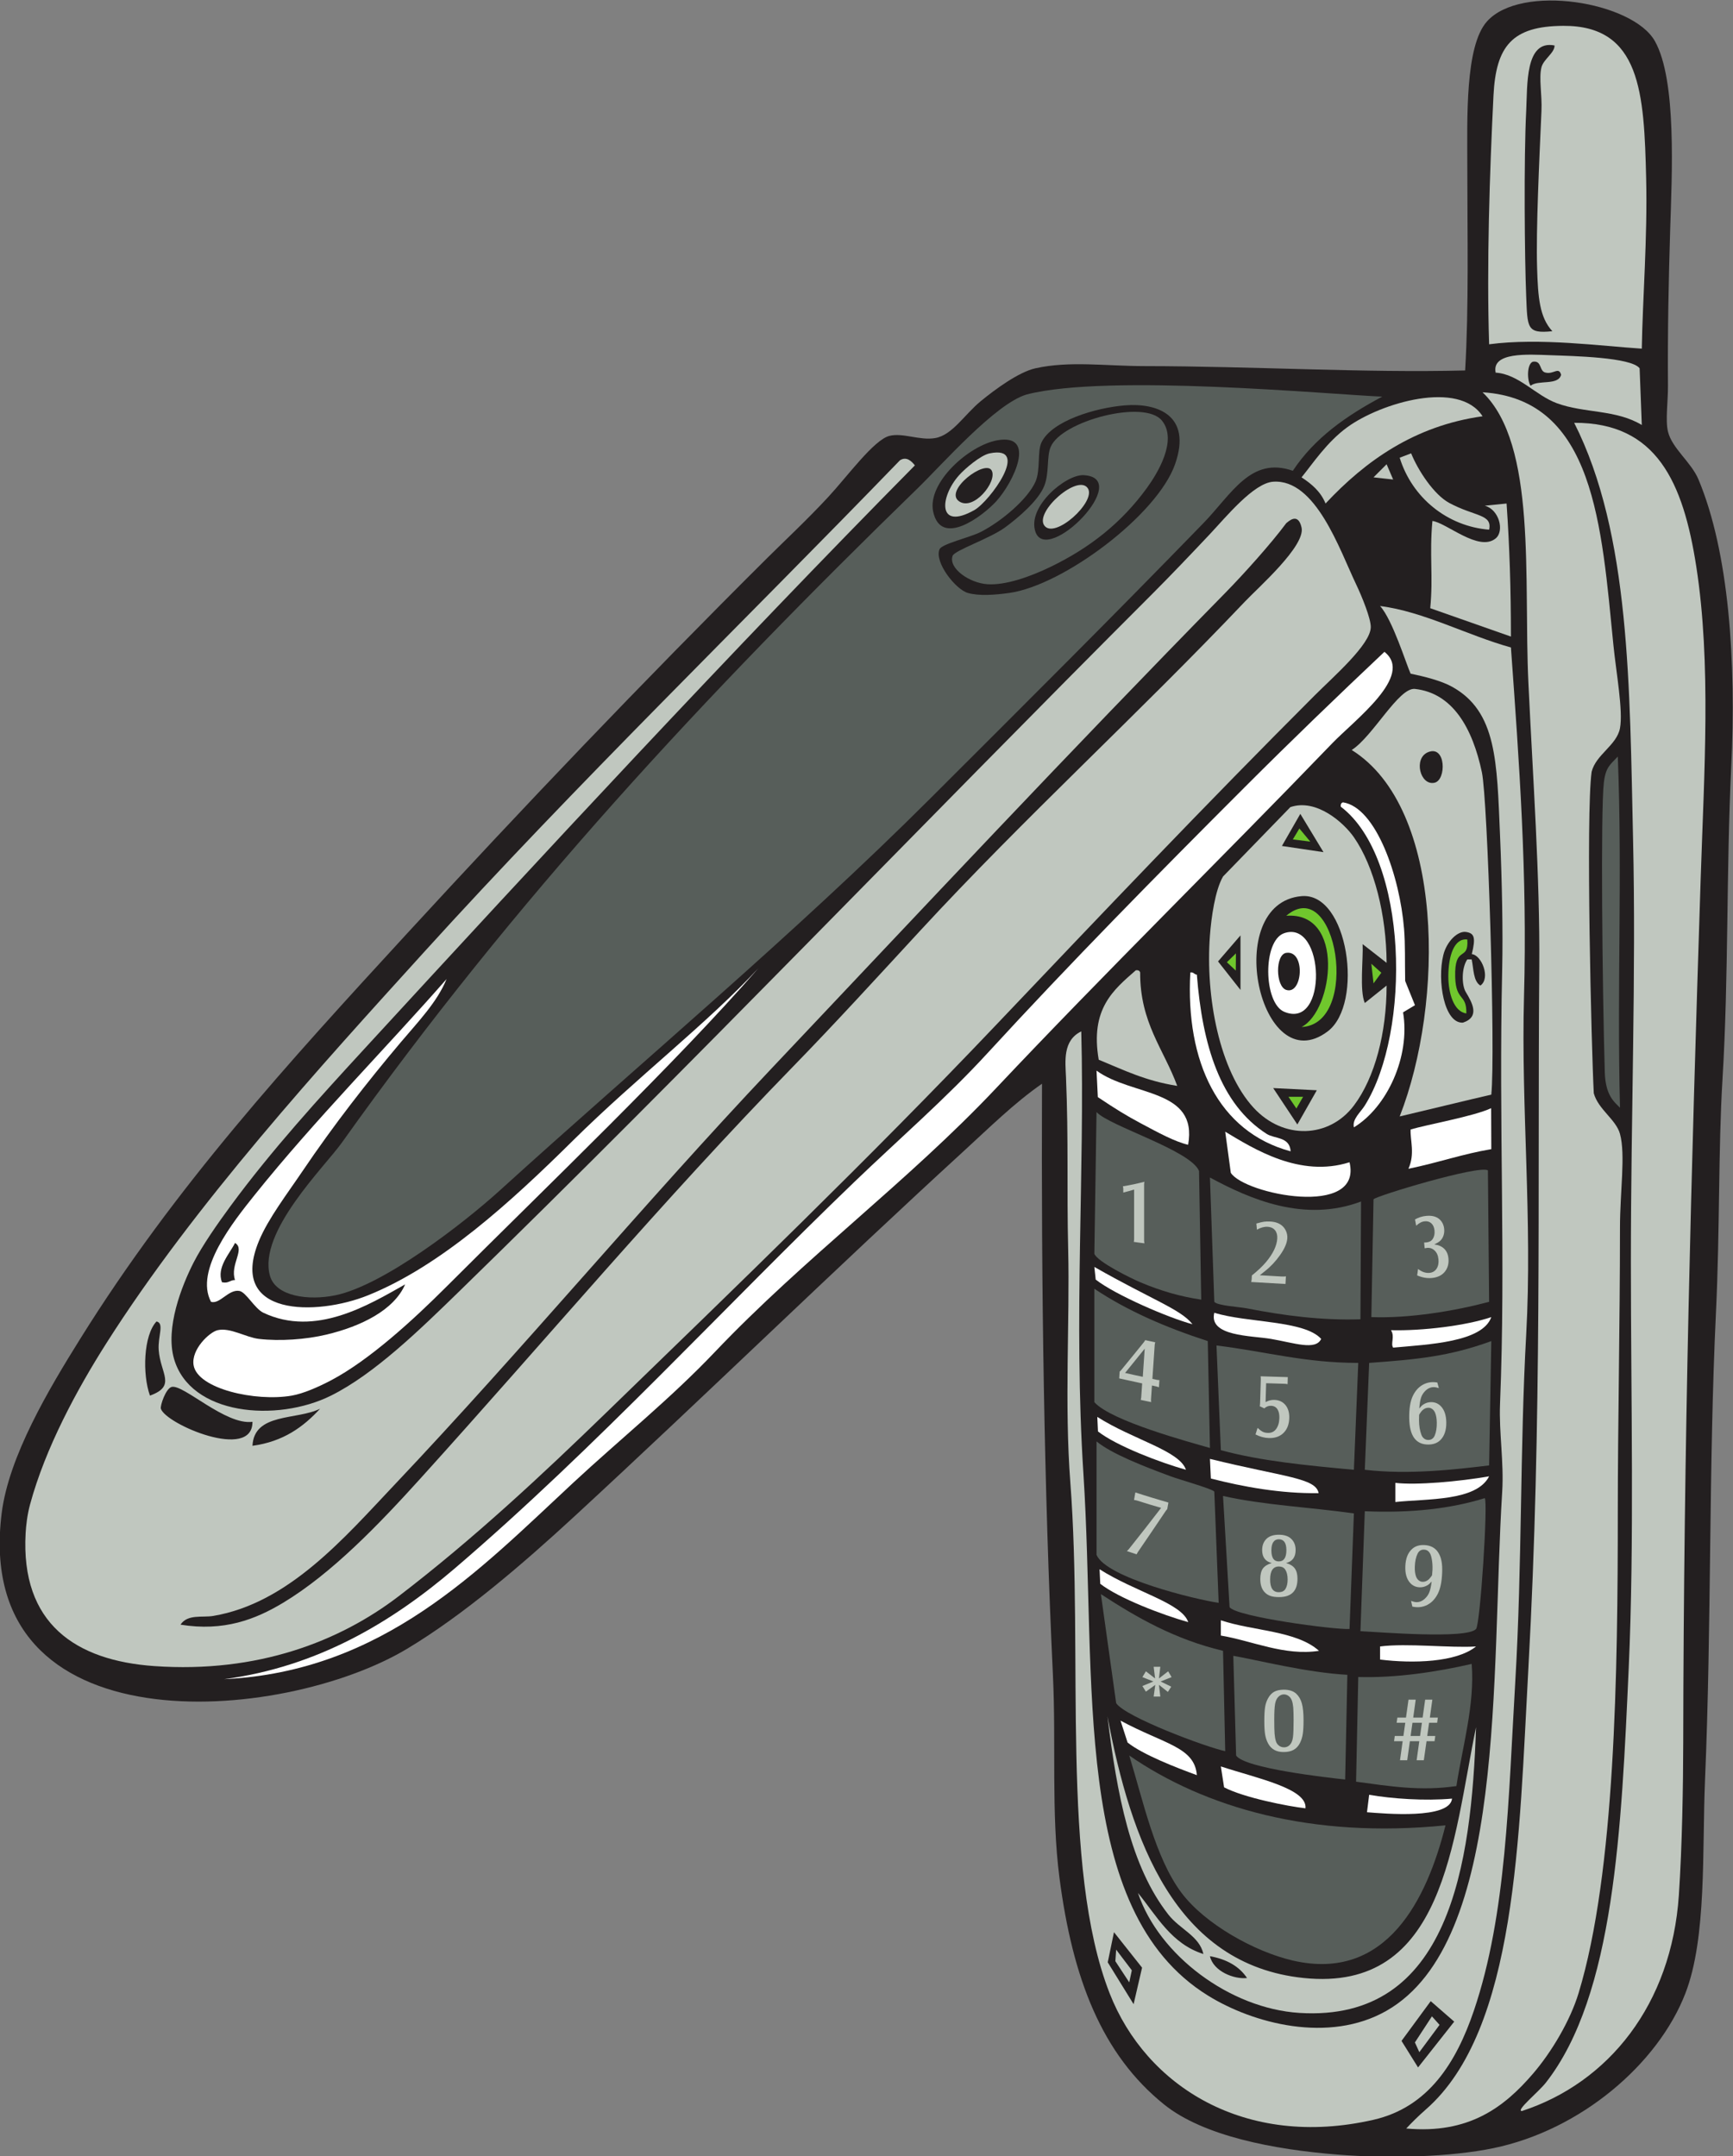
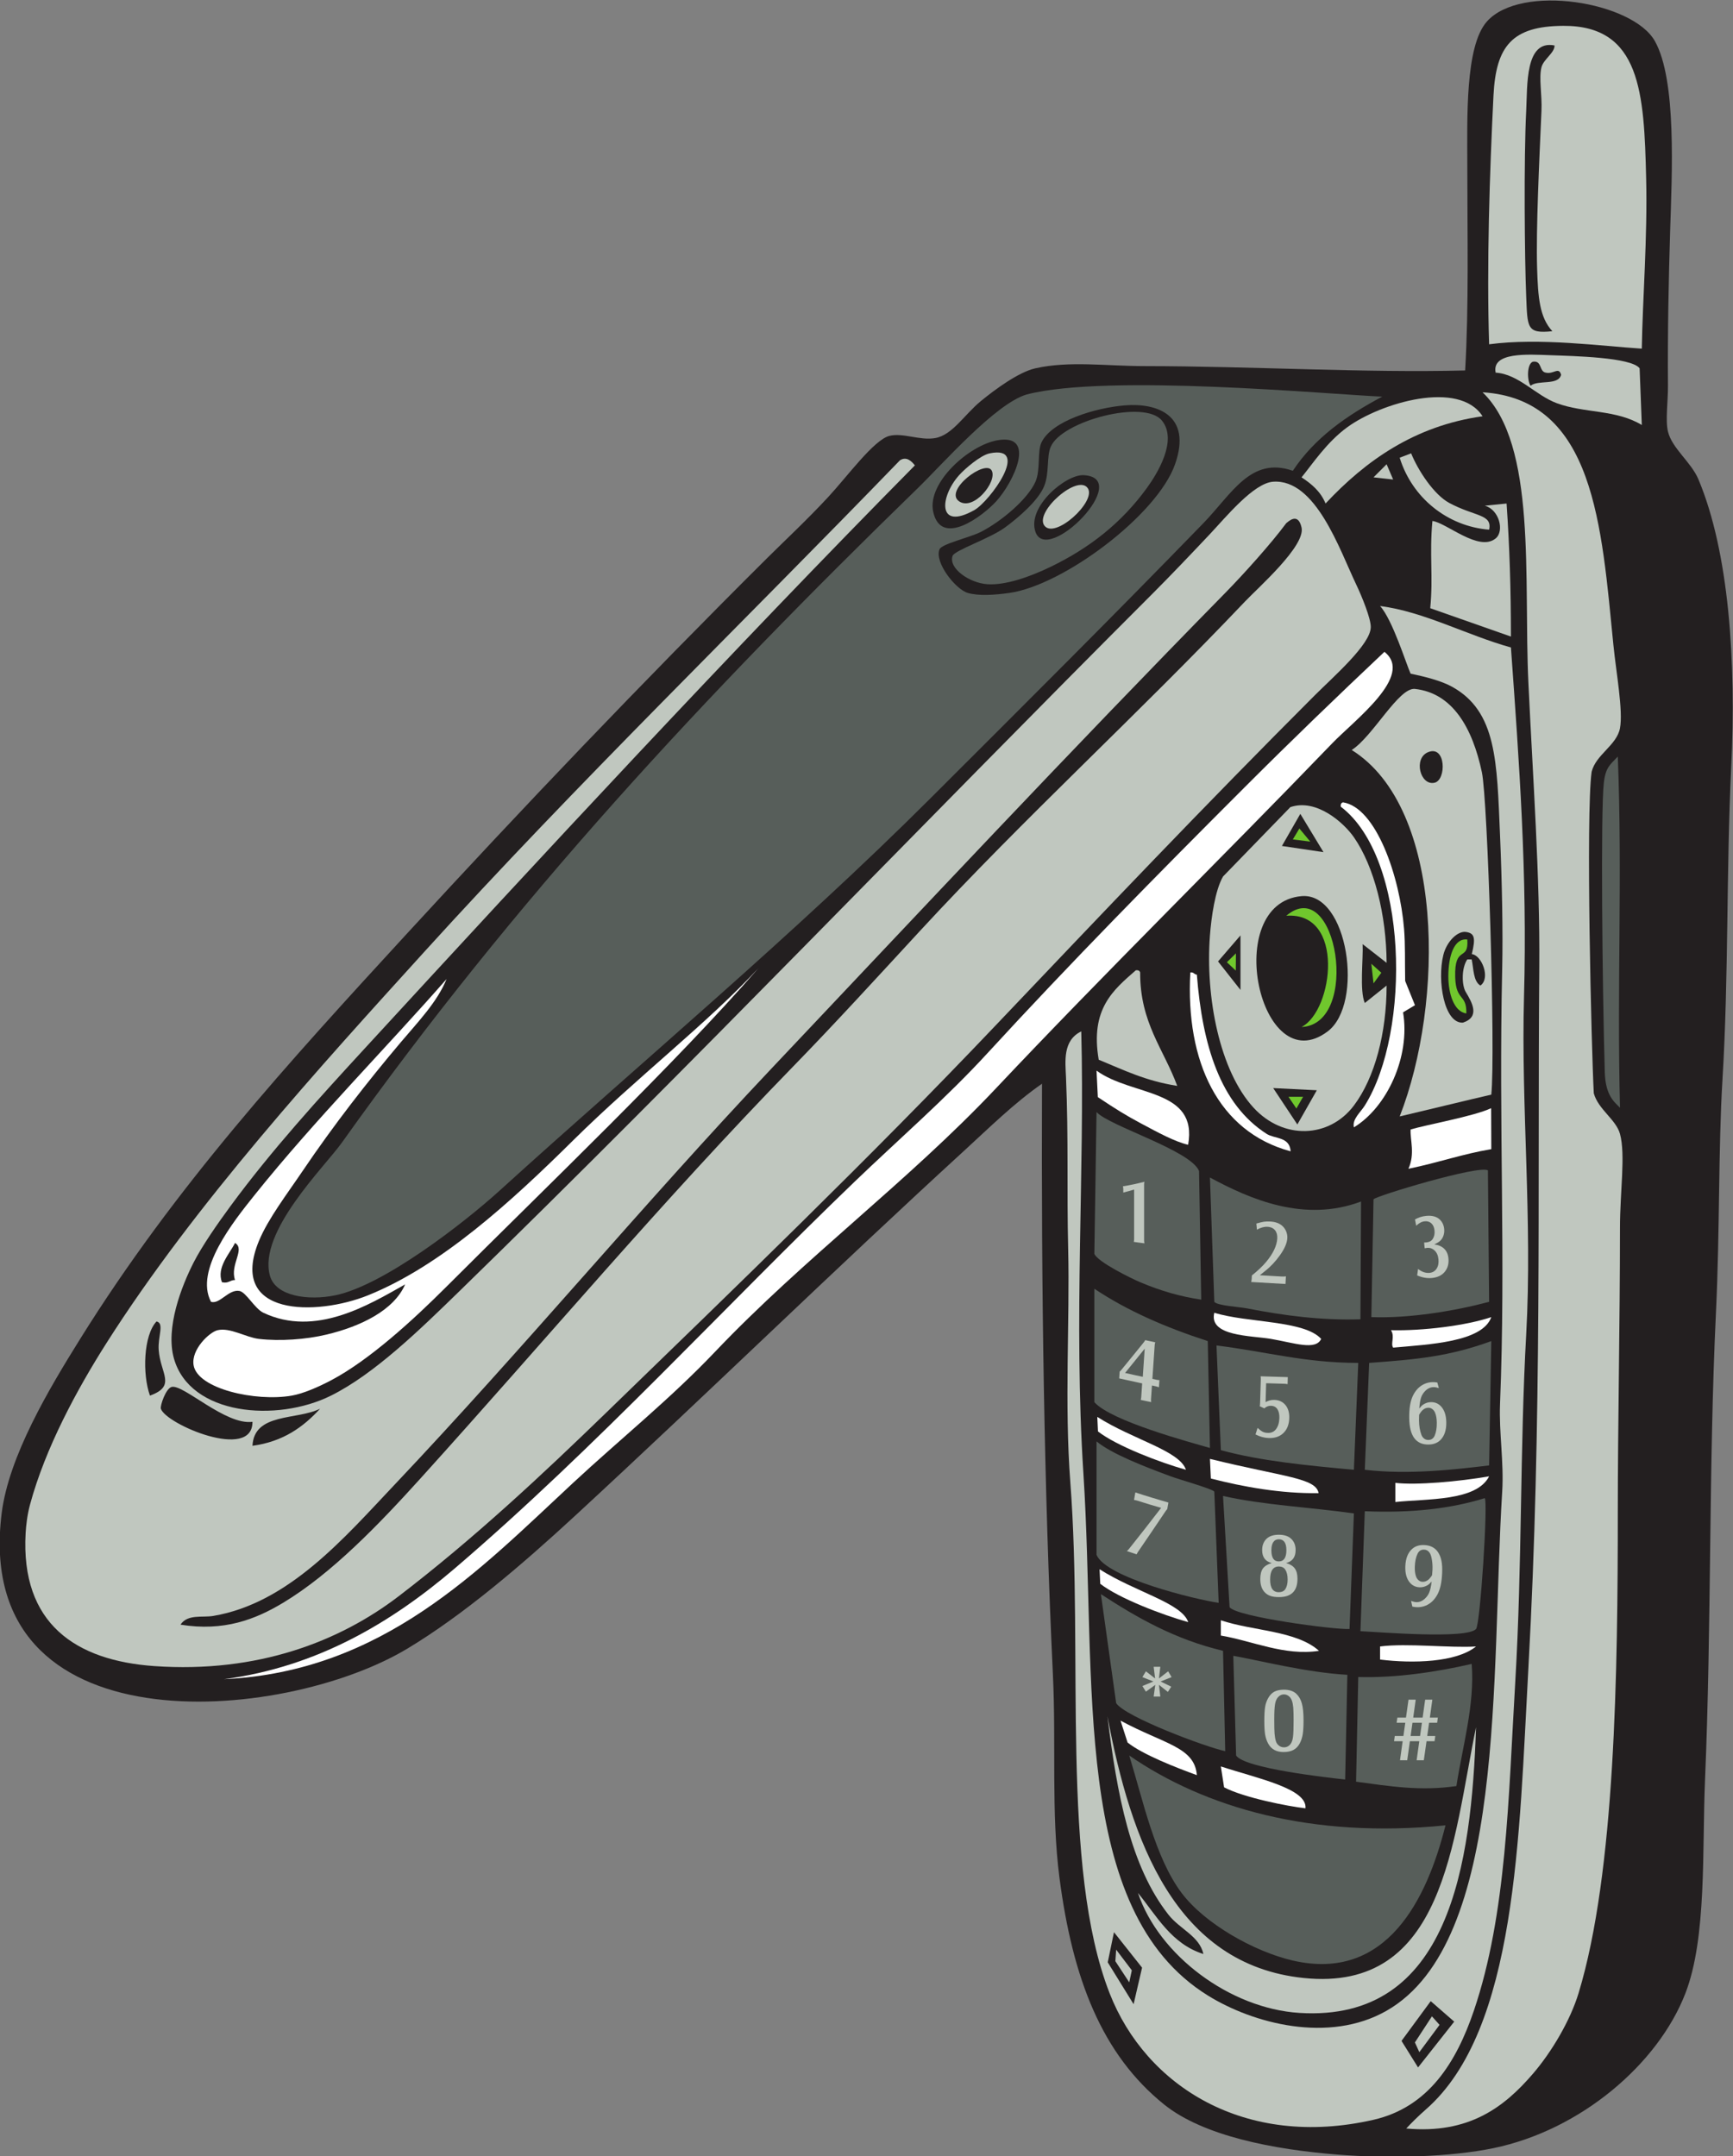
<svg xmlns="http://www.w3.org/2000/svg" viewBox="0 0 508.4 632.52" height="632.52" width="508.4" xml:space="preserve" id="svg2" version="1.1">
  <rect x="0" y="0" width="508.4" height="632.52" fill="#808080" stroke="none" />
  <defs id="defs6" />
  <g transform="matrix(1.333,0,0,-1.333,0,632.52)" id="g10">
    <g transform="scale(0.1)" id="g12">
      <path id="path14" style="fill:#231f20;fill-opacity:1;fill-rule:evenodd;stroke:none" d="m 2293.22,2360.22 c -60.93,-42.3 -115.49,-96.33 -172.8,-148.79 -283.56,-259.59 -564.83,-534.38 -854.4,-801.61 C 1149.66,1302.43 1020.39,1191.51 896.426,1117.02 620.629,951.309 -60.816,894.824 3.621,1414.62 19.258,1540.74 108.242,1689.26 176.426,1798.63 c 209.301,335.71 456.597,606.23 720,892.8 252.564,274.76 516.964,552.03 791.994,825.59 37.83,37.62 86.76,83.05 134.4,134.41 41.41,44.62 100.37,125.7 134.41,134.39 29.84,7.64 66.69,-10.68 100.8,-4.8 37.98,6.56 64.24,51.62 100.8,81.6 30.38,24.92 82.77,63.76 120,72 75.58,16.75 154.13,4.89 240,4.81 242.02,-0.27 482.42,-15.22 705.6,-9.61 8.38,140.5 4.8,299.95 4.8,451.21 0,101.92 -5.34,262.42 43.19,316.79 75.03,84.06 320.94,43.46 369.6,-43.2 48.42,-86.21 37.49,-293.8 33.61,-417.6 -3.34,-106.31 -5.69,-224.17 -4.81,-340.79 0.27,-34.57 -5.98,-75.83 0,-100.8 8.9,-37.17 51.02,-67.01 67.21,-105.61 66.99,-159.76 83.41,-400.52 71.99,-633.59 -11,-224.8 -5.46,-459.77 -19.2,-686.41 -9.38,-154.88 -5.57,-328.36 -14.39,-513.6 -16.14,-338.74 -9.61,-688.44 -24.01,-1027.197 -6.64,-156.23 4.16,-347.859 -43.19,-470.398 C 3649.14,203.145 3478.95,57.578 3286.82,17.82 3192.13,-1.77 3058.28,-5.312 2946.02,3.426 2802.12,14.617 2647.9,44.727 2562.02,113.828 c -137.2,110.383 -201.56,277.219 -230.4,499.199 -18.44,142.051 -7.12,293.555 -14.39,446.403 -19.42,407.67 -25.82,851.93 -24.01,1300.79 v 0" />
      <path id="path16" style="fill:#c0c7bf;fill-opacity:1;fill-rule:evenodd;stroke:none" d="m 3613.22,3977.82 c -89.92,5.78 -224.41,24.41 -335.99,9.6 -5.54,174.24 1.06,375.85 9.59,547.21 5.45,109.16 40.93,152.99 153.6,153.59 170.63,0.92 177.9,-147.94 182.4,-335.99 3.12,-130 -7.85,-266.79 -9.6,-374.41 z m -254.39,523.21 c -5.36,-104.43 -3.49,-325.74 0,-408.01 2.91,-68.94 0.62,-82.81 57.6,-76.79 -28.33,30.43 -31.66,74.96 -33.61,139.2 -2.59,85.3 4.82,236.82 9.6,345.6 1.6,36.06 -6.08,71.74 0,95.99 4.44,17.72 29.32,31.89 28.8,48 -65.18,12.9 -59.5,-87.48 -62.39,-143.99 v 0" />
      <path id="path18" style="fill:#575e5a;fill-opacity:1;fill-rule:evenodd;stroke:none" d="m 3042.02,3872.23 c -78.38,-41.62 -149.07,-90.93 -196.79,-163.21 -92.52,32.56 -134.68,-51.22 -196.8,-115.2 -203.72,-209.8 -395.51,-400.57 -600,-604.8 -300.97,-300.56 -633.67,-577.84 -948.55,-863.74 -78.24,-71.02 -255.384,-208.73 -361.857,-230.66 -58.902,-12.13 -131.308,-2.76 -144,43.2 -26.558,96.2 120.688,239.82 158.399,292.81 382.208,537.05 796.718,982.53 1267.208,1440 54.86,53.35 171.55,186.62 240,206.39 178.01,46.17 665.76,0.14 782.39,-4.79 z M 2291.96,3771.2 c -9.34,-19.88 -1.83,-60.64 -13.13,-86.18 -16.67,-37.66 -73.33,-86.36 -120,-110.4 -23.77,-12.24 -86.25,-26.25 -91.2,-38.39 -11.59,-28.43 35.3,-88.26 62.39,-96.01 24.46,-6.99 59.14,-4.49 91.2,0 118.66,16.64 325.47,171.26 364.8,283.2 38.06,108.32 -39.67,135.4 -110.39,129.6 -64.89,-5.32 -161.23,-34.11 -183.67,-81.82 z m -238.29,-151.9 c 17.08,-80.26 109.83,-9.25 138.75,22.52 38.27,42.04 89.78,149.75 2.74,134.41 -63.27,-11.15 -154.93,-93.82 -141.49,-156.93 v 0" />
      <path id="path20" style="fill:#c0c7bf;fill-opacity:1;fill-rule:evenodd;stroke:none" d="m 3262.82,3881.82 c 246.46,-15.36 261.8,-294.75 288,-556.8 5.93,-59.26 21.62,-144.41 14.41,-182.4 -7.2,-37.89 -52.91,-57.73 -62.41,-96 -13.07,-94.59 -0.5,-609.25 4.77,-707.52 10.08,-35.85 48.98,-57.62 57.64,-89.28 12.55,-45.95 0,-127.41 0,-206.39 0,-207.01 -4.81,-440.08 -4.81,-624 0,-351.62 -5.4,-794.696 -86.4,-1060.805 -18.22,-59.875 -58.94,-129.035 -100.8,-177.602 -62.88,-72.968 -140.3,-132.558 -278.4,-120 10.32,11.133 26.43,27.336 43.22,42.004 200.4,175.047 205.18,602.364 225.59,970.803 30.26,546.48 19.96,1046.03 24,1545.6 1.58,196.3 -13.95,411.2 -24,623.99 -10.73,226.88 19.36,523.05 -100.81,638.4 v 0" />
      <path id="path22" style="fill:#575e5a;fill-opacity:1;fill-rule:evenodd;stroke:none" d="m 2557.23,3819.43 c 35.13,-43.51 -10.53,-117.13 -33.6,-148.8 -55.63,-76.36 -125.38,-131.25 -211.21,-172.81 -45.88,-22.21 -99.32,-40.98 -139.2,-38.39 -40.03,2.59 -86.31,35.22 -76.79,62.39 4.25,12.15 81.78,37.99 115.19,62.4 28.45,20.78 73.26,58.68 86.41,91.21 11.68,28.9 4.95,65.16 14.39,86.39 23.79,56.64 206.19,105.4 244.81,57.61 z m -278.4,-244.81 c 25.86,-74.7 216.71,119.54 105.6,124.81 -38.32,1.81 -124.78,-69.4 -105.6,-124.81 v 0" />
-       <path id="path24" style="fill:#c0c7bf;fill-opacity:1;fill-rule:evenodd;stroke:none" d="m 3464.43,3814.63 c 181.21,0.81 239.95,-130.38 268.79,-316.81 33.01,-213.27 17.22,-452.28 9.6,-686.39 -20.89,-642.7 -37.44,-1246.91 -38.39,-1900.805 -0.14,-94.141 -2.37,-228.125 -9.61,-336.004 C 3678.7,334.09 3540.2,161.805 3349.23,99.426 c -13.96,0.957 36.58,41.715 52.79,62.398 151.24,192.871 166.44,560.551 182.41,912.006 12.56,276.72 4.8,592.35 4.8,892.8 0,327.71 11.6,632.34 4.79,931.19 -7.56,332.54 -5.75,672.63 -129.59,916.81 v 0" />
      <path id="path26" style="fill:#c0c7bf;fill-opacity:1;fill-rule:evenodd;stroke:none" d="m 2178.03,3747.42 c 91.45,18.8 0.04,-105.84 -33.6,-124.8 -82.27,-46.36 -76.19,29.28 -33.61,76.81 12.61,14.07 47.06,43.85 67.21,47.99 z m 4.79,-38.4 c -12.82,27.17 -106.56,-43.64 -72,-67.2 31.74,-21.62 83.65,42.52 72,67.2 v 0" />
      <path id="path28" style="fill:#c0c7bf;fill-opacity:1;fill-rule:evenodd;stroke:none" d="m 2394.02,3670.63 c 19.52,-29.18 -73.89,-114.07 -95.99,-81.61 -20.73,30.42 74.29,114.03 95.99,81.61 v 0" />
      <path id="path30" style="fill:#c0c7bf;fill-opacity:1;fill-rule:evenodd;stroke:none" d="m 3267.63,3632.23 48.01,4.79 c 6.63,-95.76 9.5,-185.65 9.59,-292.8 l -177.6,62.41 c 6.86,70.13 -2.09,116.89 4.79,191.99 31.03,-3.91 102.17,-68.88 139.2,-38.4 19.9,16.38 7.57,63.73 -23.99,72.01 v 0" />
      <path id="path32" style="fill:#c0c7bf;fill-opacity:1;fill-rule:evenodd;stroke:none" d="m 3037.23,3411.43 c 95.32,-11.89 191.58,-64.41 288,-91.21 18.22,-253.28 36.29,-498.69 28.79,-768 -6.75,-242.88 18.81,-492.68 4.81,-744 -13.85,-248.34 -8.77,-505.51 -24.01,-763.2 C 3319.66,788.426 3315.85,532.707 3243.63,320.223 3204.88,206.25 3143.69,107.871 3022.82,80.223 2739.91,15.508 2521.78,154.637 2442.02,358.625 2333.3,636.711 2384.5,1103.13 2355.63,1481.82 c -13.33,174.76 -1.03,356.06 -4.81,513.61 -3.18,132.55 0.96,241.78 -4.8,379.2 -1.46,34.91 -7.5,80.76 33.61,100.8 8.12,-310.12 -17.36,-630.4 4.8,-974.41 29.37,-456.25 -28.52,-959.641 273.6,-1147.192 99.97,-62.07 266.51,-106.223 393.59,-33.605 265.16,151.515 229.28,740.837 254.4,1142.407 4.01,64.02 -7.25,130.63 -4.8,191.99 13.03,325.88 -3.21,601.91 4.8,960.01 1.77,78.89 -0.39,190.39 -4.8,292.79 -6.93,161.22 -6.82,271.81 -105.59,326.4 -24.33,13.45 -60.63,22.42 -91.2,28.8 -9.27,19.88 -39.77,118.84 -67.2,148.81 z m -542.41,-3076.813 18.62,80.403 -61.82,78.007 -13.73,-66.269 56.93,-92.141 z m 653.87,6.672 -64.26,-87.473 36.39,-58.394 79.6,100.797 -51.73,45.07 v 0" />
      <path id="path34" style="fill:#ffffff;fill-opacity:1;fill-rule:evenodd;stroke:none" d="m 493.223,1049.82 c 203.578,27 366.89,123.31 508.807,244.8 310.67,265.97 591.16,573.66 878.39,849.61 98.44,94.57 201.03,183.21 292.8,283.19 182.44,198.74 373.33,392.53 566.41,585.6 102.81,102.82 201.85,198.25 307.19,297.61 66.04,-52.21 -64.97,-149.46 -115.2,-201.61 -249.83,-259.36 -495.36,-499.78 -739.2,-758.39 -194.22,-206 -422.94,-374.32 -619.2,-580.81 -98.49,-103.62 -208.88,-192.19 -311.99,-288 -206.59,-191.93 -417.714,-415.05 -768.007,-432 v 0" />
      <path id="path36" style="fill:#575e5a;fill-opacity:1;fill-rule:evenodd;stroke:none" d="m 3560.42,3080.22 c 10.38,-265.65 -2.1,-500.28 4.81,-772.8 -12.36,12.64 -31.95,26.31 -33.46,78.52 -5.4,186.9 -9.41,575.49 -2,637.34 4.14,34.43 14.43,39.28 30.65,56.94 v 0" />
      <path id="path38" style="fill:#ffffff;fill-opacity:1;fill-rule:evenodd;stroke:none" d="m 3114.02,2533.02 -26.17,-15.72 c 16.34,-97.78 -35.68,-209.11 -108.22,-253.07 -4.22,17.94 14.62,33.03 24,48 101.81,162.61 96.16,544.55 -52.81,657.59 -0.78,5.59 1.07,8.54 4.81,9.61 73.03,-11.17 125.08,-163.36 134.39,-278.41 2.91,-35.86 1.56,-69.81 2.43,-114.64 l 21.57,-53.36 v 0" />
      <path id="path40" style="fill:#c0c7bf;fill-opacity:1;fill-rule:evenodd;stroke:none" d="m 3051.62,2626.23 -52.79,41.19 c 1.67,-32.73 -7.11,-102.08 4.8,-129.6 l 47.99,38.41 c -0.06,-103.55 -25.65,-202.53 -71.99,-264 -54.4,-72.17 -155.43,-75.93 -220.8,-4.81 -74.67,81.23 -106.33,243.09 -96.01,379.21 2.99,39.35 11.18,99.05 28.8,129.6 l 148.14,152.66 c 57.69,19.81 118.17,-34.97 139.87,-66.27 45.03,-64.96 71.5,-171.71 71.99,-276.39 z m -230.4,257.19 91.48,-13.6 -50.98,84.25 -40.5,-70.65 z m 100.8,-407.99 c 80.14,60.48 45.21,306.64 -57.59,297.59 -177.44,-15.62 -91.82,-410.38 57.59,-297.59 z m -192,91.2 c 0,40 0,80 0,120 l -49.37,-57.31 49.37,-62.69 z m 72,-216 53.17,-80.12 42.84,75.32 -96.01,4.8 v 0" />
-       <path id="path42" style="fill:#ffffff;fill-opacity:1;fill-rule:evenodd;stroke:none" d="m 2826.02,2691.43 c 89.88,31.39 97.29,-214.29 0,-172.8 -45.29,19.3 -47.74,156.12 0,172.8 z m 4.8,-124.8 c 36.33,-11.41 42.79,87.75 0,81.59 -24.62,-3.54 -23.67,-74.16 0,-81.59 v 0" />
      <path id="path44" style="fill:#70c72d;fill-opacity:1;fill-rule:evenodd;stroke:none" d="m 3229.23,2677.6 c 3.55,-50.17 -28.74,-10.19 -26.66,-83.04 1.53,-53.52 25.48,-35.52 24.51,-79.7 -27.82,3.96 -39.65,44.89 -39.6,81.74 0.06,45.37 12.92,84.53 41.75,81 v 0" />
      <path id="path46" style="fill:#ffffff;fill-opacity:1;fill-rule:evenodd;stroke:none" d="m 2619.63,2605.02 c 7.75,1.36 8.26,-4.53 14.39,-4.8 12.07,-154.88 51.29,-284.88 153.61,-350.4 17.72,-11.34 50.55,-5.67 52.79,-38.39 -159,42.68 -231.57,197.08 -220.79,393.59 v 0" />
      <path id="path48" style="fill:#ffffff;fill-opacity:1;fill-rule:evenodd;stroke:none" d="m 2413.22,2389.02 c 78.4,-57.16 223.52,-38.81 201.6,-163.19 -29.42,6.95 -64.72,26.12 -105.59,48 -29.82,15.94 -53.07,30.09 -93.14,56.92 l -2.87,58.27 v 0" />
      <path id="path50" style="fill:#ffffff;fill-opacity:1;fill-rule:evenodd;stroke:none" d="m 3281.67,2306.39 0.35,-90.16 c -64.38,-10.82 -114.06,-29.11 -182.39,-43.2 14.87,33.06 3.66,62.84 4.8,86.4 33.58,10.42 139.35,29.02 177.24,46.96 v 0" />
-       <path id="path52" style="fill:#ffffff;fill-opacity:1;fill-rule:evenodd;stroke:none" d="m 2696.43,2254.63 c 62.39,-37.36 164,-102.07 273.59,-67.21 29.44,-123.39 -231.36,-70.48 -261.29,-23.28 l -12.3,90.49 v 0" />
-       <path id="path54" style="fill:#ffffff;fill-opacity:1;fill-rule:evenodd;stroke:none" d="m 2408.43,1957.02 c 127.94,-72.86 190.33,-93.16 216,-126.13 -52.93,14.14 -169.66,64.47 -213.01,98.24 l -2.99,27.89 v 0" />
      <path id="path56" style="fill:#ffffff;fill-opacity:1;fill-rule:evenodd;stroke:none" d="m 2672.42,1856.22 c 71.89,-22.53 198.11,-16.28 235.21,-57.59 -12.21,-26.15 -59.49,-8.67 -110.4,0 -43.86,7.46 -137.65,5.39 -124.81,57.59 v 0" />
      <path id="path58" style="fill:#ffffff;fill-opacity:1;fill-rule:evenodd;stroke:none" d="m 3282.02,1846.62 c -19.47,-55.16 -137.42,-60.03 -216,-67.19 -6.22,8.68 4.31,24.23 -4.8,38.39 69.27,-1.77 165.62,10.04 220.8,28.8 v 0" />
      <path id="path60" style="fill:#ffffff;fill-opacity:1;fill-rule:evenodd;stroke:none" d="m 2414.92,1626.98 c 78.89,-50.21 181.1,-74.19 195.1,-116.35 -56.19,15.8 -152.51,52.27 -193.63,84.4 l -1.47,31.95 v 0" />
      <path id="path62" style="fill:#ffffff;fill-opacity:1;fill-rule:evenodd;stroke:none" d="m 2662.82,1534.62 c 163.13,-40.17 233.19,-41.72 239.15,-75.39 -82.85,-1.27 -166.37,13.93 -237.13,32.2 l -2.02,43.19 v 0" />
      <path id="path64" style="fill:#ffffff;fill-opacity:1;fill-rule:evenodd;stroke:none" d="m 3277.23,1496.22 c -28.04,-55.17 -136.31,-48.97 -206.41,-56.52 v 42.12 c 46.47,-5.44 139.54,2.87 206.41,14.4 v 0" />
      <path id="path66" style="fill:#ffffff;fill-opacity:1;fill-rule:evenodd;stroke:none" d="m 2686.82,1179.43 c 70.65,-23.75 166.28,-22.54 216,-67.2 -76.03,-11.77 -147.26,22.13 -216,33.59 0,11.2 0,22.4 0,33.61 v 0" />
      <path id="path68" style="fill:#ffffff;fill-opacity:1;fill-rule:evenodd;stroke:none" d="m 3248.43,1121.82 c -43.39,-35.17 -138.98,-37.8 -211.2,-28.79 0,9.6 0,19.2 0,28.79 58.94,7.74 155.16,-3.75 211.2,0 v 0" />
      <path id="path70" style="fill:#ffffff;fill-opacity:1;fill-rule:evenodd;stroke:none" d="m 2466.02,958.625 c 96.14,-51.906 163.14,-57.766 168,-120 -44.16,16.148 -118.97,45.039 -152.48,71.852 l -15.52,48.148 v 0" />
      <path id="path72" style="fill:#575e5a;fill-opacity:1;fill-rule:evenodd;stroke:none" d="m 2485.23,881.828 c 166.16,-114.555 401.2,-183.418 695.99,-153.605 -40.54,-161.914 -129.4,-345.168 -335.99,-297.598 -84.29,19.402 -193.5,80.555 -244.81,148.801 -58.43,77.722 -85.01,204.137 -115.19,302.402 v 0" />
      <path id="path74" style="fill:#ffffff;fill-opacity:1;fill-rule:evenodd;stroke:none" d="m 2686.82,857.82 c 82.03,-26.855 190.54,-48.808 186.24,-92.175 -37.64,4.238 -135.42,23.281 -179.11,46.21 l -7.13,45.965 v 0" />
-       <path id="path76" style="fill:#ffffff;fill-opacity:1;fill-rule:evenodd;stroke:none" d="m 3195.63,787.012 c -4.8,-46.035 -148.81,-32.989 -187.2,-29.992 l 4.79,38.402 c 49.91,-8.703 123.35,-13.832 182.41,-8.41 v 0" />
      <path id="path78" style="fill:#c0c7bf;fill-opacity:1;fill-rule:evenodd;stroke:none" d="m 2456.43,454.617 34.45,-45.437 -5.65,-26.551 -30.57,46.59 1.77,25.398 v 0" />
      <path id="path80" style="fill:#c0c7bf;fill-opacity:1;fill-rule:evenodd;stroke:none" d="m 3151.36,307.832 16.79,-18.75 -44.52,-60.059 -9.75,21.426 37.48,57.383 v 0" />
      <path id="path82" style="fill:#c0c7bf;fill-opacity:1;fill-rule:evenodd;stroke:none" d="m 3291.62,3925.02 c -9.32,45.53 70.47,40.24 120,38.4 51.05,-1.9 178.18,-4.44 196.81,-28.8 l 4.79,-124.8 c -57.11,34.54 -126.5,25.51 -187.2,48 -46.79,17.34 -83.75,64 -134.4,67.2 z m 144.01,-4.8 c -4.84,18.7 -16.53,0.74 -33.61,4.8 -15.26,2.34 -7.76,27.44 -28.8,24 -13.13,-5.37 -12.63,-41.46 -4.79,-52.79 16.8,13.59 60.92,-0.13 67.2,23.99 v 0" />
      <path id="path84" style="fill:#ffffff;fill-opacity:1;fill-rule:evenodd;stroke:none" d="m 1669.22,2614.63 c -183.93,-211.04 -461.76,-476.17 -686.4,-700.8 -74.336,-74.35 -170.515,-162.24 -254.398,-206.41 -28.688,-15.11 -61.531,-29.29 -86.395,-33.59 -79.492,-13.78 -207.707,14.88 -216.004,67.19 -5.5,34.67 35.075,72.62 52.801,76.8 27.68,6.52 62.25,-15.88 91.199,-19.19 45.961,-5.28 103.129,-1.34 148.801,9.59 75.293,18.03 148.071,53.38 172.801,110.41 -80.285,-45.28 -197.234,-116.7 -312,-62.41 -19.176,9.07 -38.027,45.46 -52.801,48.01 -23.89,4.12 -42.761,-29.73 -62.398,-24.01 -36.906,69.37 49.191,176.71 96,235.21 131.25,164.01 293.992,328.36 422.394,475.2 -20.609,-50.59 -62.394,-93.75 -100.793,-139.2 -73.757,-87.33 -147.718,-182.09 -216.004,-283.21 -33.972,-50.31 -75.668,-104.63 -96,-153.59 -69.765,-167.98 127.008,-165.59 240,-120.01 160.504,64.74 314.627,205.68 451.207,340.81 140.39,138.89 296.27,258.21 407.99,379.2 z M 488.43,1923.43 c 14.66,-3.47 17.492,4.9 28.797,4.79 -11.719,33.84 23.121,67.88 0,81.6 -11.969,-24.04 -41.09,-53.8 -28.797,-86.39 v 0" />
-       <path id="path86" style="fill:#c0c7bf;fill-opacity:1;fill-rule:evenodd;stroke:none" d="m 3248.43,944.227 c -10.06,-301.329 -57.79,-649.696 -388.8,-628.805 -152.89,9.656 -309.32,126.875 -355.2,264.004 41.68,-51.106 73.49,-112.102 144,-134.406 -8.61,39.453 -51.77,54.57 -76.81,86.406 -83.71,106.472 -113.51,264.929 -134.39,436.797 51.4,-273.332 148.86,-546.766 432,-575.996 310.37,-32.051 327.67,301.945 379.2,552 z m -504,-552 c -17.28,25.918 -45.03,41.375 -81.61,47.996 7.39,-33.282 53.31,-51.383 81.61,-47.996 v 0" />
+       <path id="path86" style="fill:#c0c7bf;fill-opacity:1;fill-rule:evenodd;stroke:none" d="m 3248.43,944.227 c -10.06,-301.329 -57.79,-649.696 -388.8,-628.805 -152.89,9.656 -309.32,126.875 -355.2,264.004 41.68,-51.106 73.49,-112.102 144,-134.406 -8.61,39.453 -51.77,54.57 -76.81,86.406 -83.71,106.472 -113.51,264.929 -134.39,436.797 51.4,-273.332 148.86,-546.766 432,-575.996 310.37,-32.051 327.67,301.945 379.2,552 z m -504,-552 v 0" />
      <path id="path88" style="fill:#ffffff;fill-opacity:1;fill-rule:evenodd;stroke:none" d="m 2419.91,1291.72 c 78.89,-50.22 181.1,-74.18 195.1,-116.36 -56.19,15.81 -152.51,52.28 -193.62,84.41 l -1.48,31.95 v 0" />
      <path id="path90" style="fill:#575e5a;fill-opacity:1;fill-rule:evenodd;stroke:none" d="m 3205.23,814.621 c -78.99,-11.605 -146.29,-0.433 -220.8,9.606 l 4.8,230.393 c 83.07,-2.43 172.76,11.15 249.6,28.81 7.3,-88.918 -20.69,-184.114 -33.6,-268.809 z M 2413.22,2297.82 c 28.55,-31 207.05,-84.19 225.61,-129.6 l 4.8,-283.2 c -45.07,6.77 -88.15,18.79 -134.4,38.41 -20.17,8.55 -93.28,44.45 -100.8,62.4 l 4.79,311.99 z m 249.6,-143.99 c 87.21,-47.19 207.31,-100.05 332.53,-52.81 l -1.33,-259.2 c -85.61,-2.76 -168.47,8.11 -249.59,24 -16.82,3.3 -65.22,5.87 -72.01,14.4 l -9.6,273.61 z m 614.41,-273.61 c -75.53,-20.11 -175.92,-36.77 -259.2,-33.6 l 4.79,259.21 c 3.41,6.84 232.2,75.96 251.74,63.73 l 2.67,-289.34 z m -868.8,28.8 c 72.88,-48.71 157.77,-85.42 249.6,-115.19 l 4.79,-235.2 c -44.95,12.99 -217.66,59.23 -254.39,100.8 v 249.59 z m 580.8,-163.2 -9.6,-235.19 c -102.56,9.44 -204.87,19.13 -292.81,43.2 l -9.59,230.4 c 112.21,-14.02 193.37,-38.22 312,-38.41 z m 292.79,48.01 -4.79,-273.61 c -74.07,-8.83 -176.31,-20.96 -273.6,-9.59 l 9.59,235.19 c 103.8,7.59 175.78,13.99 268.8,48.01 z m -868.8,-220.8 c 34.29,-27.82 103.15,-54.48 163.21,-76.81 19.38,-7.21 91.75,-27.57 95.99,-33.59 l 9.6,-244.81 c -51.65,7.52 -247.78,55.22 -268.8,105.61 v 249.6 z m 278.4,-120 c 88.71,-20.1 192.73,-24.89 288.01,-38.41 l -9.61,-254.4 c -33.35,-1.68 -248.54,26.74 -264,48 l -14.4,244.81 z m 302.4,-297.61 9.61,264.01 c 101.98,-4.4 189.56,5.63 264,28.79 7.45,-7.5 -9.78,-277.73 -19.2,-288 -21,-22.84 -215.58,-6.42 -254.41,-4.8 z m -571.2,81.6 c 79.4,-51.81 162.79,-99.6 268.8,-124.79 l 4.81,-220.804 c -41.62,8.613 -219.7,75.109 -240,105.594 l -33.61,240 z m 542.41,-177.59 -4.81,-230.407 c -37.9,4.032 -221.7,24.551 -240,52.805 l -6.2,219.402 c 52.51,-9.09 161.34,-36.93 251.01,-41.8 v 0" />
      <path id="path92" style="fill:#c0c7bf;fill-opacity:1;fill-rule:evenodd;stroke:none" d="M 2013.47,3720.95 C 1610.94,3313.63 1192.02,2861.37 802.012,2437.07 702.605,2328.92 598.523,2215.02 507.621,2091.43 478.707,2052.11 445.152,2004.1 426.023,1966.63 399.719,1915.08 363.656,1823 382.82,1755.42 c 35.532,-125.25 226.266,-140.97 345.602,-81.59 95.332,47.42 194.902,144.42 283.208,230.4 508.87,495.44 1008.25,1017.84 1526.4,1535.99 36.85,36.85 85.49,87.87 124.79,129.6 35.53,37.72 96.2,112.27 139.2,115.2 93.59,6.37 145.82,-148.98 182.41,-225.59 12.86,-26.95 32.83,-75.89 32.35,-94.82 -0.99,-38.2 -81.55,-107.97 -123.56,-149.99 -241.9,-241.9 -466.66,-478.46 -700.8,-724.8 -279.35,-293.91 -573.43,-577.28 -859.2,-854.4 -139.74,-135.51 -290.29,-276.4 -455.993,-403.19 -129.539,-99.12 -309.868,-169.57 -537.602,-153.6 -172.559,12.09 -294.543,92.97 -283.199,292.8 0.91,16 3.496,39.81 9.598,62.4 33.812,125.15 103.442,253.51 168,355.19 194.563,306.41 473.426,611.94 699.168,860.78 337.429,371.95 699.309,722.29 1047.449,1082.37 14.31,9.11 25.52,-1.92 32.83,-11.22 z m 1249.35,108.07 c -149.92,-20.84 -258.25,-98.64 -345.59,-192 -10.6,26.21 -30.55,43.06 -52.8,57.61 24.18,29.48 55.43,77.43 100.8,110.39 73.88,53.68 245.92,104.75 297.59,24 z m 14.41,-249.59 c -91.98,7.37 -169.59,70.3 -196.81,158.39 l 25.19,9.62 c 15.07,-37.3 49.96,-90.95 84.08,-109.25 56.4,-30.26 95,-24.26 87.54,-58.76 z m -225.61,143.99 14.4,-33.6 -43.2,4.81 28.8,28.79 z M 622.82,1217.82 c 107.239,64.44 211.36,172.95 302.407,273.61 279.023,308.47 530.153,608.67 820.793,907.2 92.82,95.32 184.72,196.08 278.41,297.6 232.12,251.52 477.54,474.42 715.2,724.79 29.75,31.36 133.82,122.78 124.8,163.2 -7.9,35.34 -30.24,11.79 -33.61,9.6 -33.15,-44.83 -93.83,-112.24 -134.39,-153.6 -343.64,-350.12 -666.61,-695.44 -998.41,-1046.4 -284.37,-300.79 -544.67,-614.97 -830.391,-916.8 -109.145,-115.28 -232.387,-260.16 -398.406,-288 -23.903,-4.01 -56.414,4.46 -71.996,-19.2 95.601,-15.55 165.007,11.6 225.593,48 z m -292.797,456.01 c 59.055,21.43 22.825,48.29 19.2,100.79 -2.035,29.56 13.078,58.69 -4.797,62.4 -28.711,-30.52 -31.352,-116.07 -14.403,-163.19 z m 48,19.2 c -13.136,-2.99 -25.98,-41.77 -24,-48.01 10.864,-34.08 202.161,-115.81 201.602,-28.8 -58.906,-8.08 -151.746,82.67 -177.602,76.81 z m 177.602,-129.6 c 67.699,9.09 112.051,41.54 148.801,81.59 -51.266,-25.53 -145.172,-8.43 -148.801,-81.59 v 0" />
      <path id="path94" style="fill:#70c72d;fill-opacity:1;fill-rule:evenodd;stroke:none" d="m 2864.43,2485.02 c 70.34,36.26 96.29,254.34 -33.61,244.8 111.03,94.14 164.9,-238.8 33.61,-244.8 z m -4.8,436.8 24,-28.8 -38.4,4.8 14.4,24 z m -159.52,-294.24 19.9,19.5 -0.35,-37.85 -19.55,18.35 z m 317.92,-3.36 21.94,-19.77 -17.15,-23.43 -4.79,43.2 z m -182.4,-292.79 32.24,0.03 -14.81,-25.74 -17.43,25.71 v 0" />
      <path id="path96" style="fill:#c0c7bf;fill-opacity:1;fill-rule:evenodd;stroke:none" d="m 3080.42,2288.22 c 97.57,249.2 99.6,678.23 -105.6,806.41 46.66,29.73 103.53,138.34 139.2,134.39 83.15,-9.21 126.68,-86.07 147.31,-183.48 12.85,-60.65 30.15,-618.58 20.69,-709.31 -39.15,-8.85 -165,-39.54 -201.6,-48.01 z m -489.6,67.21 c -70.91,11.39 -115.42,34.03 -172.79,57.59 -19.2,112 32.16,153.44 81.6,196.8 5.58,0.79 8.53,-1.05 9.6,-4.8 -0.46,-110.86 51.99,-168.79 81.59,-249.59 z m 566.41,667.19 c 26.23,6.05 25.28,83.57 -14.41,67.2 -32.79,-13.52 -17.3,-74.5 14.41,-67.2 z m 100.8,-446.39 c 22.98,16.21 2.89,67.07 -18.95,69.18 9.08,36.79 5.56,46.02 -12.8,48.77 -18.21,2.72 -42.46,-20.79 -49.85,-50.76 -13.84,-56.08 1.64,-151.17 43.2,-148.8 38.12,12.8 20.37,43.84 6.08,67.62 -8.81,14.65 -9.66,52.56 3.52,71.58 3.19,0 6.4,0 9.6,0 4.47,-21.12 3.3,-47.89 19.2,-57.59 v 0" />
      <path id="path98" style="fill:#c0c7bf;fill-opacity:1;fill-rule:evenodd;stroke:none" d="m 2495.94,2127.32 c -3.98,-1.21 -7.95,-2.4 -11.92,-3.5 -3.96,-1.1 -7.96,-2.13 -11.92,-3.13 0,2.63 0,5.26 0,7.9 0,1.91 -0.3,3.83 -0.86,5.86 7.9,1.3 15.82,2.71 23.7,4.41 7.92,1.69 15.82,3.62 23.73,5.57 -0.49,-1.55 -0.77,-3.56 -0.77,-5.97 0,-20.48 0,-40.98 0,-61.46 0,-20.5 0,-40.98 0,-61.46 0,-2.14 0.28,-4.35 0.77,-6.54 -3.92,0.47 -7.84,0.98 -11.76,1.49 -3.91,0.51 -7.83,1.07 -11.74,1.65 0.51,1.87 0.77,3.95 0.77,6.31 0,18.14 0,36.28 0,54.44 0,18.15 0,36.29 0,54.43 z m 662.78,-1202.515 -1.57,-11.434 h -17.66 l -5.97,-41.898 h -15.83 l 5.86,41.898 h -20.7 l -5.86,-41.898 h -15.9 l 5.84,41.898 h -18.94 l 1.56,11.434 h 19.04 l 4.1,29.074 h -19.04 l 1.67,11.434 h 18.94 l 5.56,39.457 h 15.83 l -5.46,-39.457 h 20.7 l 5.57,39.457 h 15.8 l -5.47,-39.457 h 17.6 l -1.57,-11.434 h -17.7 l -4.1,-29.074 h 17.7 z m -29.4,29.074 h -20.8 l -4.09,-29.074 h 20.8 l 4.09,29.074 z m -304.15,72.841 c 12.04,0 21.27,-3 27.73,-9 5.71,-5.4 9.81,-12.52 12.24,-21.431 2.43,-8.867 3.66,-21.16 3.66,-36.863 0,-13.039 -0.57,-23.137 -1.7,-30.336 -1.13,-7.207 -3.19,-13.77 -6.2,-19.762 -3.47,-6.769 -8.1,-11.769 -13.93,-15 -5.84,-3.234 -13.2,-4.836 -22.09,-4.836 -16.04,0 -27.41,6.328 -34.11,19.031 -3.13,5.86 -5.3,12.336 -6.5,19.399 -1.2,7.07 -1.8,16.969 -1.8,29.734 0,13.633 0.6,23.965 1.77,31.035 1.16,7.071 3.33,13.469 6.53,19.169 3.7,6.66 8.23,11.43 13.54,14.33 5.29,2.9 12.26,4.4 20.86,4.53 z m 0.47,-10.36 c -4.77,0 -9,-1.98 -12.7,-5.87 -3.41,-3.56 -5.67,-8.73 -6.83,-15.529 -1.18,-6.77 -1.77,-18.137 -1.77,-34.168 0,-14.27 0.23,-24.574 0.73,-30.969 0.5,-6.367 1.46,-11.933 2.97,-16.699 1.3,-4.035 3.56,-7.238 6.8,-9.668 3.23,-2.402 6.86,-3.605 10.89,-3.605 5.94,0 10.75,2.445 14.48,7.336 2.73,3.503 4.52,8.73 5.4,15.664 0.89,6.933 1.32,19.207 1.32,36.777 0,12.297 -0.26,21.496 -0.76,27.629 -0.53,6.129 -1.5,11.199 -2.94,15.232 -1.49,4.24 -3.83,7.6 -6.93,10.07 -3.12,2.47 -6.7,3.73 -10.66,3.8 z m -303.79,6.02 -7.72,12.39 24.24,9.96 -24.24,9.65 7.72,12.76 20.28,-15.72 -3.17,25.68 h 14.65 l -3.04,-25.68 20.28,15.72 7.6,-12.76 -24.24,-9.65 23.43,-11.35 -7.39,-11.6 -19.68,15.6 3.04,-25.8 h -14.65 l 3.53,25.68 -20.64,-14.88 z m 628.89,242.33 c -3.44,-3.91 -6.62,-6.69 -9.48,-8.35 -5.38,-3.1 -11.05,-4.56 -16.97,-4.33 -9.1,0.35 -16.5,4.06 -22.17,11.11 -6.79,8.46 -9.89,20.19 -9.31,35.25 0.65,17.09 5.67,29.8 15.02,38.12 6.73,6.05 15.55,8.89 26.4,8.48 13.8,-0.53 24.03,-5.81 30.69,-15.91 3.5,-5.43 5.97,-11.67 7.39,-18.76 1.44,-7.09 1.95,-15.71 1.57,-25.88 -0.78,-20.74 -4.23,-36.8 -10.33,-48.07 -6.45,-11.97 -15.03,-20.15 -25.84,-24.64 -6.14,-2.57 -12.62,-3.73 -19.39,-3.48 -2.72,0.11 -6.05,0.54 -10.02,1.29 l -2.83,12.51 c 4.51,-1.67 8.31,-2.58 11.44,-2.69 6.9,-0.27 13.27,2.36 19.14,7.87 4.32,4.01 7.54,8.66 9.6,13.95 2.1,5.29 3.8,13.14 5.09,23.53 z m 0.91,14.14 c 0.53,5.11 0.84,9.07 0.95,11.87 0.35,9.33 -0.38,18.2 -2.23,26.67 -2.4,11.37 -7.85,17.21 -16.32,17.53 -6.56,0.25 -11.38,-2.83 -14.42,-9.23 -3.52,-7.3 -5.5,-16.64 -5.93,-28.02 -0.33,-8.83 0.59,-16.21 2.76,-22.1 1.31,-3.41 3.25,-6.19 5.77,-8.22 2.52,-2.06 5.32,-3.13 8.38,-3.25 5.13,-0.19 9.84,1.7 14.16,5.63 1.07,1.06 2.5,2.75 4.25,5.02 1.72,2.27 2.61,3.63 2.63,4.1 z m -321.3,26.6 c 8.87,-2.54 15.26,-6.5 19.2,-11.9 3.93,-5.41 5.9,-12.98 5.9,-22.67 0,-26.96 -13.5,-40.43 -40.53,-40.43 -7.33,0 -13.46,0.76 -18.3,2.33 -4.87,1.56 -9.07,4.1 -12.64,7.63 -6.9,6.77 -10.37,16.64 -10.37,29.61 0,10.12 1.88,17.86 5.61,23.19 3.77,5.31 10.23,9.37 19.5,12.24 -14,3.47 -21.01,12.93 -21.01,28.43 0,10.7 3.4,19.14 10.17,25.4 6.17,5.6 15.04,8.4 26.57,8.4 11.57,0 20.47,-2.8 26.64,-8.4 6.83,-6.19 10.26,-14.6 10.26,-25.2 0,-15.7 -6.99,-25.23 -21,-28.63 z m -15.9,52.26 c -5.37,0 -9.43,-2.1 -12.23,-6.26 -2.81,-4.16 -4.2,-10.17 -4.2,-18.07 0,-16.27 5.4,-24.4 16.23,-24.4 11.2,0 16.8,8.27 16.8,24.8 0,15.84 -5.53,23.8 -16.6,23.93 z m 0.27,-59.86 c -12.97,0 -19.44,-9.54 -19.44,-28.64 0,-18.64 6.27,-27.93 18.77,-27.93 7.04,0 12,2.36 14.93,7.13 3.21,5.2 4.81,12.18 4.81,20.91 0,9.06 -1.74,16.25 -5.18,21.6 -2.86,4.43 -7.5,6.72 -13.89,6.93 z m -259.35,128.97 c -8.62,2.5 -17.26,5.04 -25.87,7.62 -8.62,2.58 -17.23,5.33 -25.85,8.06 -2.83,0.89 -5.47,1.45 -7.92,1.79 0.97,5.48 1.96,10.97 2.94,16.49 12.12,-3.98 24.23,-7.82 36.36,-11.48 12.12,-3.65 24.26,-7.21 36.39,-10.82 -0.85,-4.77 -1.7,-9.53 -2.55,-14.3 -1.14,-1.17 -2.48,-2.84 -3.92,-4.99 -10.14,-15.02 -20.26,-30.07 -30.39,-45.06 -10.11,-14.97 -20.27,-29.81 -30.37,-44.59 -0.51,-0.74 -1.42,-2.4 -2.83,-4.91 -7.11,2.32 -14.23,4.69 -21.35,7.08 1.77,1.54 3.23,2.97 4.38,4.39 11.83,14.86 23.7,29.83 35.49,44.91 11.86,15.16 23.66,30.47 35.49,45.81 z m 568.15,218.75 c 3.22,4.07 6.21,7 9,8.81 5.23,3.34 10.81,5.08 16.74,5.14 9.1,0.11 16.67,-3.24 22.68,-10.01 7.19,-8.12 10.85,-19.67 11.02,-34.74 0.19,-17.1 -4.19,-30.06 -13.12,-38.82 -6.47,-6.37 -15.13,-9.64 -26,-9.76 -27.86,-0.31 -42.02,19.19 -42.46,58.52 -0.24,20.77 2.42,36.97 7.96,48.53 5.86,12.27 14.06,20.86 24.61,25.88 6.03,2.87 12.38,4.34 19.08,4.42 2.69,0.02 6.07,-0.23 10.17,-0.79 l 3.38,-12.36 c -4.52,1.45 -8.33,2.17 -11.46,2.14 -6.9,-0.08 -13.17,-2.99 -18.84,-8.72 -4.11,-4.28 -7.1,-9.08 -8.87,-14.4 -1.8,-5.35 -3.09,-13.27 -3.89,-23.84 z m -0.32,-14.18 c -0.2,-5.39 -0.29,-9.4 -0.26,-12 0.13,-12.3 1.9,-22.92 5.26,-31.77 1.34,-3.59 3.37,-6.37 6.1,-8.4 2.71,-2.01 5.8,-3 9.26,-2.96 6.57,0.07 11.23,3.39 14.03,9.92 3.11,7.46 4.61,16.86 4.48,28.18 -0.11,8.9 -1.39,16.25 -3.85,22.03 -1.47,3.34 -3.53,6.03 -6.16,7.93 -2.62,1.94 -5.5,2.88 -8.63,2.84 -5.13,-0.06 -9.71,-2.18 -13.7,-6.32 -1.09,-1.11 -2.46,-2.86 -4.1,-5.21 -1.61,-2.36 -2.43,-3.77 -2.43,-4.24 z m -360.1,-43.01 4.54,14.44 c 4.5,-4.17 8.29,-7.02 11.38,-8.54 3.08,-1.53 6.76,-2.38 11.06,-2.5 7.9,-0.25 13.98,2.6 18.33,8.51 4.49,6.14 6.89,14.17 7.2,24.14 0.23,7.62 -1.02,13.79 -3.75,18.58 -3.1,5.43 -8.01,8.25 -14.71,8.45 -5.47,0.16 -10.36,-1.73 -14.65,-5.7 l -10.12,4.71 c 0.44,1.58 0.73,4.38 0.84,8.38 l 1.49,49.18 c 0.09,2.93 -0.03,5.69 -0.35,8.31 l 59.77,-1.8 -0.47,-15.53 c -2.12,0.53 -4.4,0.83 -6.8,0.91 l -40.36,1.21 -1.25,-41.68 c 5.84,3.53 12.33,5.2 19.43,4.98 10.16,-0.3 18.25,-4.05 24.27,-11.27 5.98,-7.28 8.8,-16.87 8.43,-28.7 -0.45,-14.99 -5.26,-26.41 -14.43,-34.37 -7.81,-6.81 -18.02,-10 -30.57,-9.62 -9.7,0.29 -19.46,2.92 -29.28,7.91 z m -249.43,112.34 c -8.44,1.81 -16.87,3.64 -25.3,5.51 -8.43,1.88 -16.85,3.73 -25.28,5.53 0.33,4.95 0.67,9.89 1.01,14.85 1.31,1.02 2.83,2.69 4.68,4.99 7.98,9.88 16.06,19.68 24.07,29.5 8.04,9.86 16.06,19.74 24.08,29.66 1.8,2.24 2.89,3.99 3.32,5.19 7.39,-1.59 14.79,-3.15 22.18,-4.77 -0.63,-1.96 -1.04,-3.97 -1.19,-6.07 -0.85,-12.41 -1.69,-24.83 -2.53,-37.21 -0.85,-12.39 -1.69,-24.79 -2.53,-37.19 3.02,-0.66 6.05,-1.37 9.07,-2.02 2.6,-0.56 4.72,-0.71 6.39,-0.6 -0.37,-5.28 -0.73,-10.58 -1.08,-15.88 -2.18,0.84 -4.43,1.54 -6.69,2.05 -2.89,0.64 -5.8,1.25 -8.68,1.9 -0.69,-10.03 -1.37,-20.05 -2.05,-30.07 -0.16,-2.38 -0.03,-4.54 0.34,-6.51 -7.69,1.61 -15.37,3.22 -23.05,4.85 0.62,1.83 1.03,3.9 1.19,6.18 0.68,10.03 1.37,20.07 2.05,30.11 z m -37.62,23 c 6.5,-1.42 12.98,-2.91 19.49,-4.34 6.48,-1.42 12.98,-2.81 19.48,-4.18 0.7,10.33 1.41,20.64 2.11,30.95 0.69,10.33 1.41,20.67 2.12,30.98 -7.21,-8.94 -14.41,-17.89 -21.61,-26.79 -7.17,-8.88 -14.4,-17.74 -21.59,-26.62 z m 644.78,228.88 c 8.35,-6.59 16.81,-9.45 25.36,-8.62 6.67,0.66 11.8,3.7 15.38,9.15 3.59,5.47 4.99,12.34 4.18,20.64 -0.84,8.55 -3.72,15.08 -8.68,19.55 -4.75,4.39 -10.25,6.26 -16.56,5.64 -0.2,-0.01 -1.88,-0.32 -5.1,-0.89 l -1.24,12.63 c 2,0.06 3.67,0.16 4.96,0.28 6.41,0.63 11.08,3.17 13.97,7.57 3.35,5.15 4.67,11.38 3.97,18.64 -0.68,6.81 -2.96,12.04 -6.82,15.68 -3.91,3.63 -8.82,5.17 -14.79,4.58 -6.41,-0.63 -12.65,-3.89 -18.74,-9.77 l -2.63,13.84 c 7.61,4.36 15.79,6.98 24.55,7.82 12.11,1.2 21.61,-1.06 28.53,-6.71 6.53,-5.45 10.26,-12.83 11.18,-22.18 0.51,-5.18 -0.08,-10.13 -1.73,-14.88 -1.68,-4.75 -4.22,-8.58 -7.64,-11.57 -2.72,-2.33 -6.82,-4.85 -12.33,-7.46 9.3,-1.2 16.57,-4.37 21.83,-9.59 5.31,-5.2 8.38,-12.24 9.23,-21.03 1.2,-12.18 -1.76,-22.35 -8.87,-30.51 -6.35,-7.28 -15.55,-11.53 -27.52,-12.7 -10.49,-1.03 -21.33,0.85 -32.44,5.66 l 1.95,14.23 z m -365.72,-14.32 c 12.91,10.33 23.22,20.09 30.94,29.23 15.67,18.65 23.98,36.01 24.91,52.08 0.43,7.38 -1.12,13.35 -4.64,17.86 -3.76,4.86 -9.35,7.49 -16.74,7.91 -7.35,0.43 -15.15,-1.69 -23.37,-6.39 l -1.26,13.57 c 7.34,2.11 12.99,3.46 16.96,4.02 3.94,0.54 8.59,0.67 13.98,0.37 11.45,-0.67 20.4,-4.06 26.82,-10.17 3.52,-3.35 6.2,-7.35 8.06,-12.05 1.83,-4.72 2.62,-9.5 2.34,-14.37 -0.62,-10.71 -5.98,-23.15 -16.05,-37.33 -9.67,-13.63 -20.6,-25.33 -32.84,-34.96 l -8.9,-7.13 c -0.69,-0.53 -1.61,-1.28 -2.79,-2.18 l 48.38,-2.8 c 4.39,-0.19 7.45,-0.03 9.11,0.44 l -0.98,-16.87 -75.63,4.38 c 0.66,1.72 1.07,3.61 1.19,5.7 l 0.51,8.69 v 0" />
    </g>
  </g>
</svg>